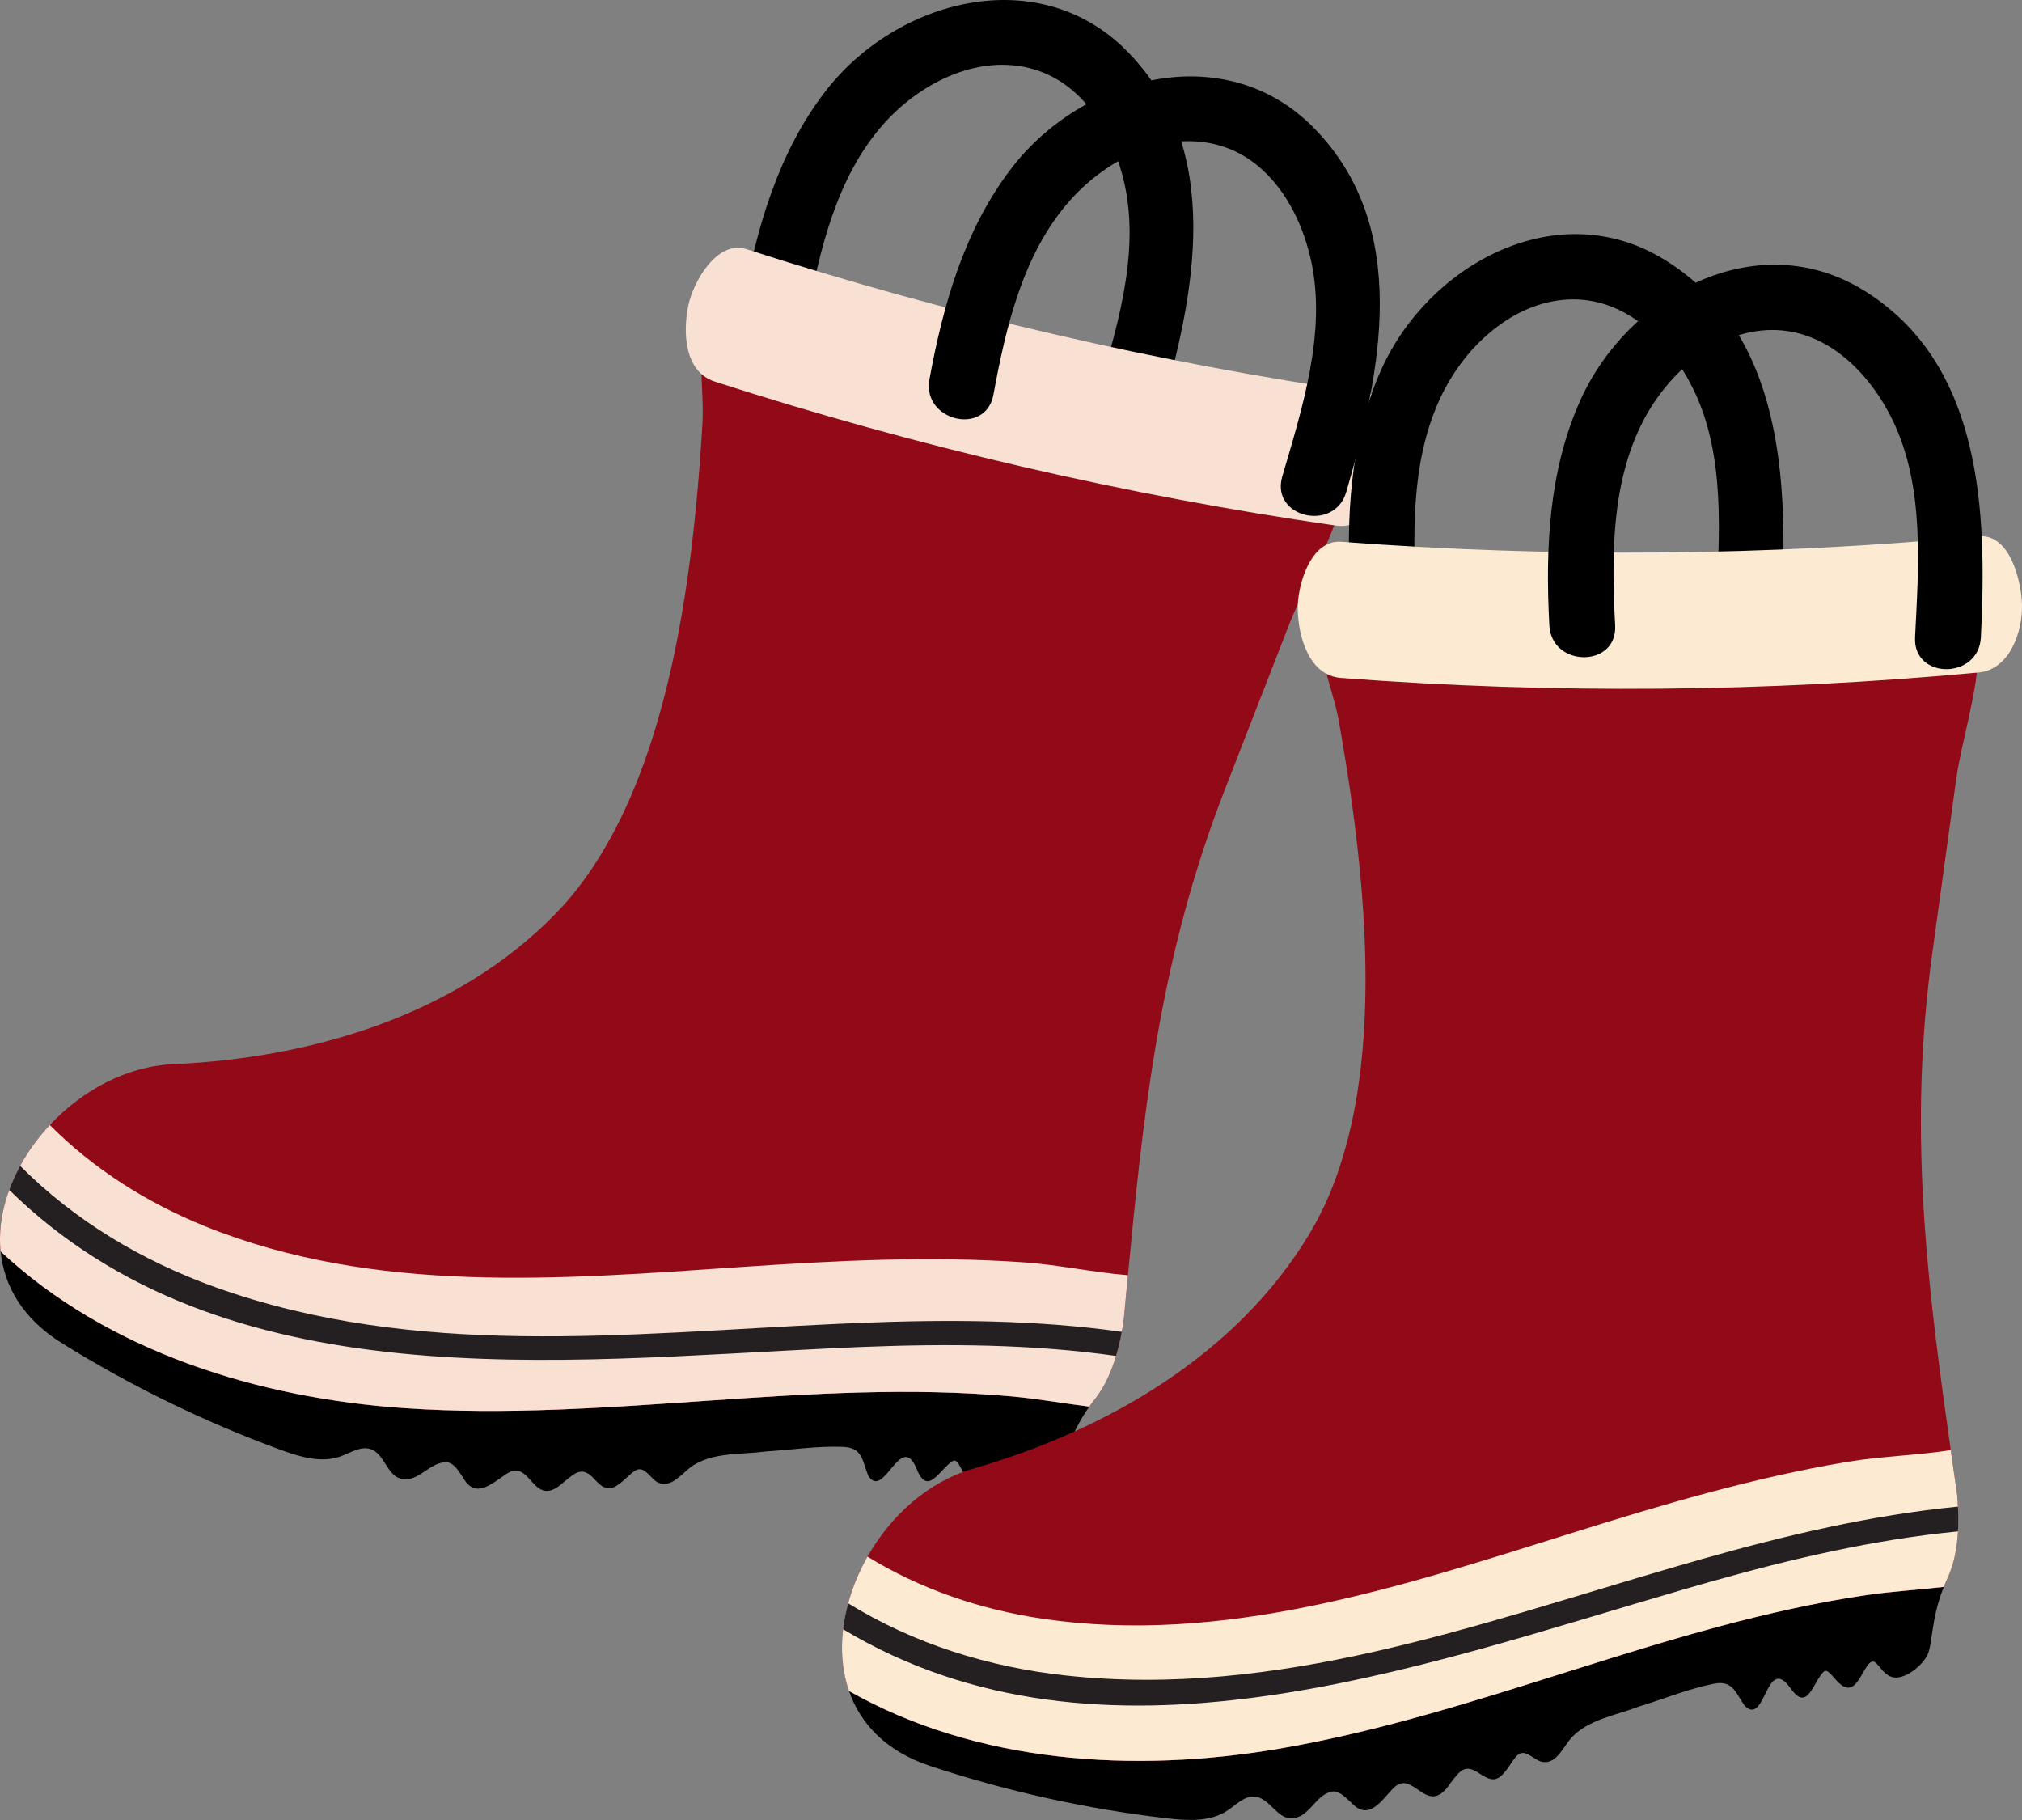
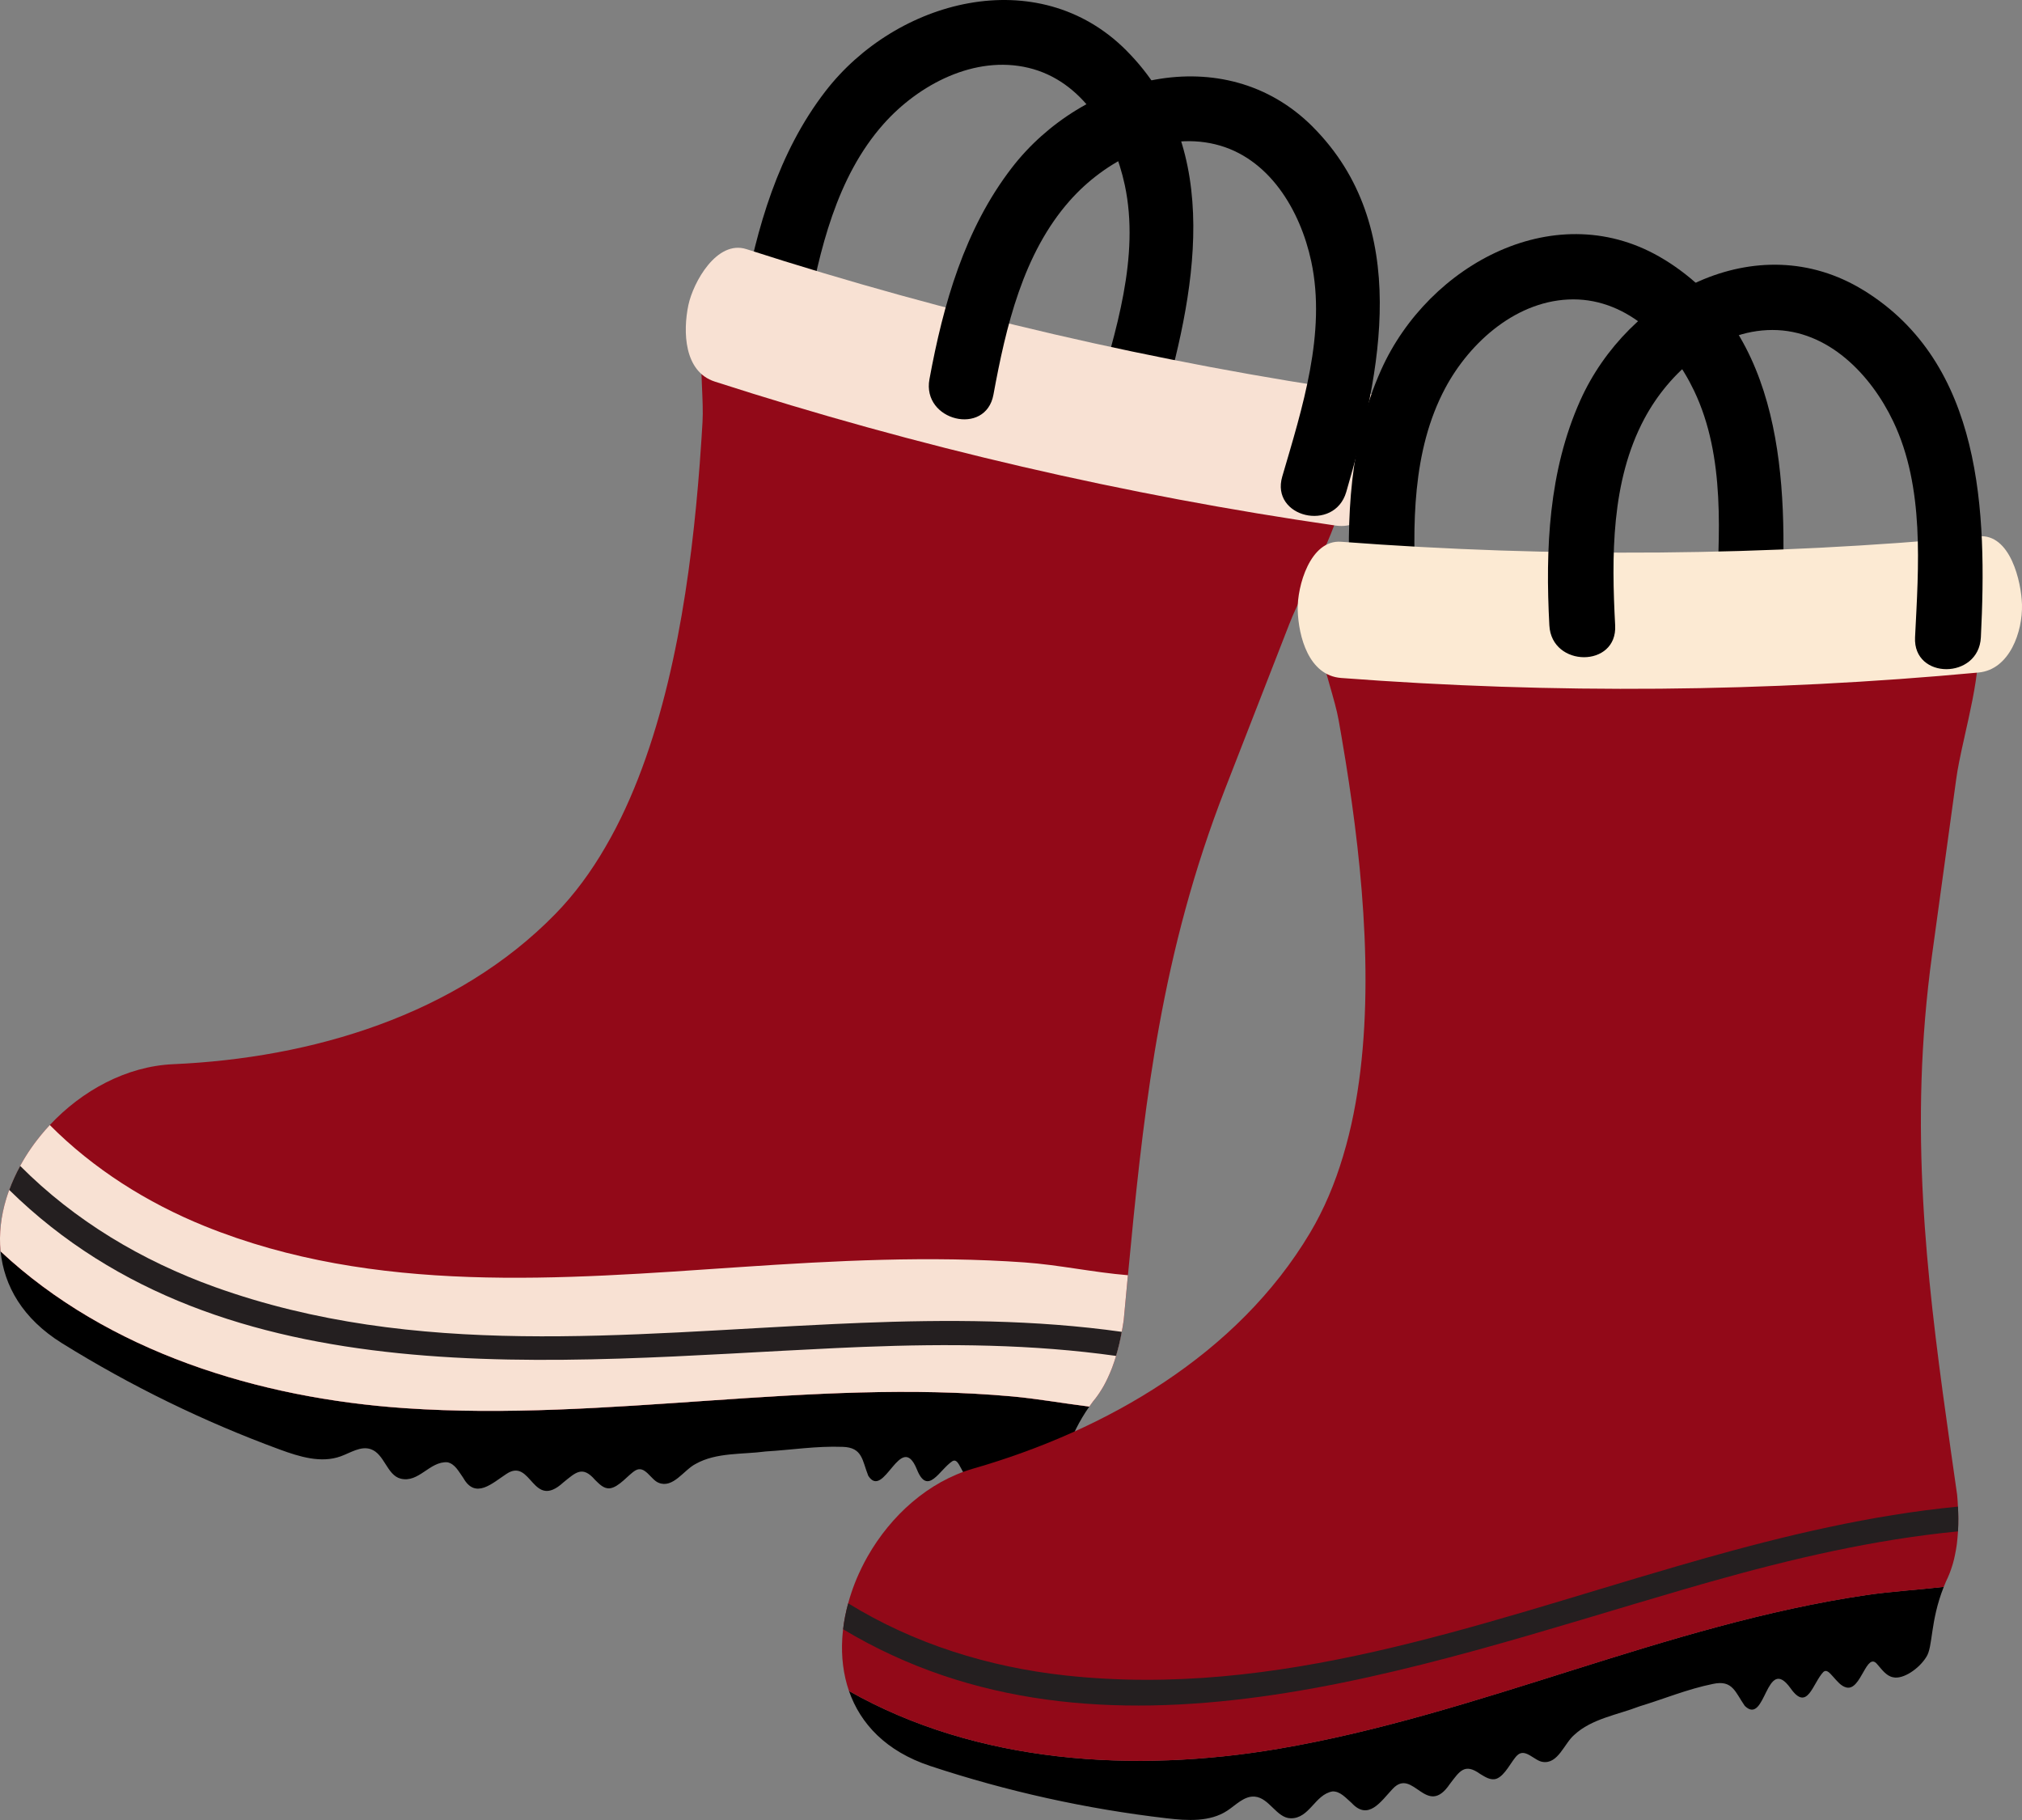
<svg xmlns="http://www.w3.org/2000/svg" width="200" height="180" viewBox="0 0 200 180" fill="none">
  <rect x="0" y="0" width="200" height="180" fill="#808080" stroke="none" />
  <g clip-path="url(#clip0_313_19782)">
    <path d="M107.747 139.11C105.63 142.122 105.344 144.61 104.469 145.436C103.484 146.421 101.7 147.077 100.806 146.631C100.164 146.355 99.885 145.586 99.583 145.031C98.843 143.437 97.416 147.23 96.066 146.526C95.572 146.265 95.321 145.688 95.056 145.208C94.773 144.661 94.565 144.322 94.222 144.499C92.923 145.332 91.763 148.024 90.685 145.31C89.09 141.411 87.444 148.413 85.881 145.954C85.275 144.435 85.327 143.146 83.335 143.095C80.733 143.001 78.33 143.396 75.733 143.552C73.438 143.86 70.849 143.627 68.801 144.787C67.645 145.374 66.573 147.243 65.143 146.647C64.374 146.349 63.796 144.883 62.857 145.425C62.173 145.818 61.233 147.09 60.316 147.197C59.709 147.253 59.266 146.759 58.858 146.363C57.616 144.926 56.958 145.613 55.724 146.612C52.645 149.439 52.588 144.119 50.102 145.766C48.7 146.679 47.027 148.321 45.823 146.166C45.369 145.531 44.999 144.771 44.252 144.62C42.489 144.505 41.43 146.693 39.627 146.239C38.266 145.895 38.032 143.777 36.66 143.321C35.669 142.989 34.669 143.686 33.689 144.036C31.753 144.733 29.618 144.072 27.687 143.364C20.17 140.605 12.937 137.073 6.132 132.845C2.242 130.426 0.399 127.177 0.06 123.759C10.702 133.702 25.593 138.28 40.064 139.268C60.109 140.632 80.114 136.294 100.123 138.104C102.612 138.331 105.176 138.793 107.749 139.11H107.747Z" fill="black" />
    <path d="M129.33 57.781C128.938 58.581 128.558 59.362 128.216 60.108C127.956 60.671 127.721 61.214 127.522 61.734C125.41 67.153 123.302 72.573 121.189 77.992C118.043 86.071 116.046 93.79 114.639 101.558C114.486 102.386 114.346 103.217 114.207 104.047C113.023 111.218 112.288 118.468 111.567 126.119C111.43 127.586 111.292 129.068 111.152 130.566C111.125 130.765 111.093 130.968 111.058 131.168C110.893 132.153 110.679 133.156 110.388 134.13C110.329 134.321 110.267 134.512 110.201 134.702C110.14 134.885 110.075 135.07 110.007 135.252C109.983 135.317 109.958 135.387 109.929 135.451C109.878 135.577 109.826 135.708 109.77 135.833C109.7 136.006 109.621 136.176 109.54 136.345C109.488 136.458 109.437 136.568 109.376 136.68C109.319 136.796 109.254 136.911 109.194 137.022C109.156 137.093 109.114 137.163 109.073 137.233C109.03 137.306 108.989 137.376 108.941 137.45C108.83 137.636 108.706 137.821 108.579 138.001C108.431 138.213 108.276 138.415 108.11 138.61C107.982 138.78 107.858 138.948 107.747 139.113C105.173 138.796 102.611 138.334 100.121 138.108C80.11 136.299 60.107 140.636 40.061 139.271C25.591 138.283 10.698 133.706 0.057 123.762C-0.111 122.038 0.097 120.27 0.624 118.543C0.664 118.41 0.708 118.278 0.753 118.141C0.756 118.125 0.761 118.109 0.769 118.095C0.813 117.959 0.862 117.824 0.912 117.688C0.983 117.495 1.059 117.299 1.134 117.108L1.163 117.04C1.24 116.856 1.322 116.671 1.403 116.488C1.491 116.291 1.588 116.096 1.685 115.902C1.685 115.902 1.686 115.899 1.687 115.894C1.787 115.699 1.889 115.506 1.993 115.312C1.993 115.312 1.99 115.312 1.993 115.309C2.092 115.127 2.192 114.95 2.297 114.773C2.376 114.636 2.457 114.505 2.538 114.373C2.892 113.804 3.28 113.246 3.698 112.709C3.825 112.544 3.957 112.378 4.092 112.217C4.357 111.895 4.638 111.576 4.926 111.267C8.109 107.861 12.504 105.456 17.123 105.25C30.802 104.65 45.147 100.426 54.949 90.373C56.835 88.438 58.474 86.205 59.894 83.75V83.747C60.604 82.533 61.259 81.267 61.861 79.956C66.616 69.644 68.394 56.651 69.21 45.895C69.274 45.033 69.336 44.183 69.388 43.351C69.421 42.809 69.456 42.277 69.487 41.749C69.736 37.561 67.971 29.844 72.608 27.46C75.727 25.856 80.574 28.228 83.604 29.045C98.407 33.035 113.128 37.63 127.988 41.394C130.694 42.151 132.116 43.463 132.697 45.111C133.917 48.561 131.436 53.476 129.327 57.783L129.33 57.781Z" fill="#920918" />
    <path d="M111.414 4.995C102.638 -3.811 88.621 -0.036 81.631 9.045C76.959 15.112 74.856 22.519 73.489 29.952C72.731 34.071 79.056 35.62 79.819 31.477C81.051 24.777 82.735 17.519 87.376 12.284C90.852 8.361 96.401 5.432 101.734 6.71C107.074 7.99 110.173 13.241 111.255 18.302C112.767 25.376 110.354 32.845 108.386 39.577C107.206 43.614 113.539 45.128 114.716 41.102C118.182 29.244 121.198 14.816 111.412 4.997L111.414 4.995Z" fill="black" />
    <path d="M110.387 134.13C110.328 134.321 110.266 134.512 110.2 134.702C110.139 134.885 110.074 135.07 110.006 135.252C109.982 135.317 109.957 135.387 109.928 135.451C109.877 135.577 109.825 135.708 109.769 135.834C109.699 136.006 109.62 136.176 109.539 136.345C109.487 136.458 109.431 136.572 109.375 136.68C109.318 136.796 109.253 136.911 109.193 137.023C109.155 137.093 109.113 137.163 109.072 137.233C109.029 137.306 108.988 137.376 108.94 137.45C108.829 137.636 108.705 137.821 108.578 138.001C108.43 138.213 108.275 138.416 108.109 138.61C107.981 138.781 107.857 138.948 107.746 139.114C105.172 138.796 102.61 138.334 100.12 138.108C80.109 136.299 60.106 140.636 40.06 139.271C25.59 138.283 10.697 133.706 0.056 123.762C-0.112 122.038 0.096 120.27 0.623 118.543C0.663 118.41 0.707 118.278 0.752 118.141C0.755 118.125 0.76 118.109 0.768 118.095C0.812 117.959 0.861 117.824 0.911 117.688C0.982 117.496 1.058 117.3 1.133 117.108L1.162 117.04C1.24 116.856 1.321 116.672 1.402 116.488C1.49 116.291 1.587 116.096 1.684 115.902C1.684 115.902 1.685 115.899 1.686 115.894C1.786 115.699 1.888 115.507 1.992 115.312C1.992 115.312 1.989 115.312 1.992 115.309C2.091 115.127 2.191 114.95 2.296 114.773C2.375 114.636 2.456 114.506 2.537 114.373C2.891 113.804 3.279 113.247 3.697 112.709C3.824 112.544 3.956 112.378 4.091 112.217C4.356 111.895 4.637 111.576 4.925 111.267C9.248 115.613 14.56 118.962 20.24 121.262C37.093 128.083 55.528 126.512 73.228 125.313C82.584 124.682 91.97 124.189 101.338 124.854C104.712 125.092 108.151 125.844 111.563 126.12C111.426 127.586 111.288 129.068 111.148 130.566C111.121 130.765 111.089 130.968 111.054 131.169C110.889 132.154 110.675 133.156 110.384 134.13H110.387Z" fill="#F8E1D3" />
    <path d="M135.263 38.882C114.424 35.873 93.875 31.107 73.833 24.64C70.903 23.695 68.561 27.925 68.087 30.183C67.544 32.782 67.644 36.753 70.699 37.739C90.74 44.207 111.29 48.972 132.129 51.981C135.19 52.423 137.321 49.076 137.874 46.438C138.325 44.282 138.406 39.336 135.263 38.882Z" fill="#F8E1D3" />
    <path d="M129.858 12.551C121.082 3.746 107.066 7.52 100.075 16.601C95.404 22.669 93.301 30.075 91.933 37.508C91.175 41.627 97.5 43.176 98.263 39.033C99.495 32.333 101.179 25.075 105.82 19.84C109.296 15.917 114.846 12.988 120.178 14.266C125.518 15.546 128.617 20.797 129.699 25.858C131.211 32.932 128.798 40.401 126.83 47.133C125.65 51.17 131.983 52.684 133.16 48.658C136.626 36.801 139.643 22.372 129.856 12.553L129.858 12.551Z" fill="black" />
    <path d="M110.393 134.101C102.135 132.939 93.777 132.882 85.439 133.208C85.177 133.221 84.915 133.229 84.65 133.24C83.983 133.269 83.309 133.299 82.633 133.329C55.117 134.611 22.224 138.611 0.912 117.685C1.206 116.878 1.571 116.085 1.995 115.309C7.399 120.737 14.036 124.691 21.239 127.283C41.116 134.421 61.866 131.9 82.533 130.947C83.362 130.907 84.191 130.872 85.019 130.84V130.837C93.707 130.494 102.381 130.513 110.959 131.72C110.814 132.517 110.627 133.318 110.393 134.102V134.101Z" fill="#241F20" />
    <path d="M192.26 156.946C190.902 160.371 191.202 162.858 190.543 163.865C189.816 165.052 188.232 166.11 187.26 165.886C186.572 165.768 186.121 165.086 185.697 164.615C184.607 163.24 184.102 167.261 182.625 166.893C182.083 166.754 181.705 166.252 181.335 165.847C180.932 165.382 180.652 165.1 180.358 165.353C179.288 166.467 178.787 169.359 177.107 166.969C174.65 163.552 174.678 170.745 172.586 168.721C171.643 167.385 171.395 166.12 169.446 166.538C166.895 167.056 164.649 168.004 162.16 168.762C160 169.599 157.428 169.979 155.708 171.587C154.72 172.428 154.113 174.497 152.583 174.253C151.765 174.143 150.863 172.852 150.077 173.6C149.504 174.143 148.886 175.6 148.018 175.919C147.44 176.115 146.895 175.738 146.408 175.448C144.865 174.342 144.386 175.163 143.417 176.424C141.082 179.893 139.787 174.734 137.754 176.918C136.602 178.134 135.357 180.123 133.686 178.309C133.097 177.799 132.56 177.146 131.799 177.174C130.058 177.477 129.537 179.852 127.677 179.831C126.273 179.815 125.553 177.81 124.113 177.688C123.071 177.598 122.262 178.508 121.39 179.079C119.67 180.209 117.44 180.067 115.397 179.83C107.447 178.907 99.591 177.168 91.992 174.65C87.646 173.209 85.1 170.482 83.974 167.237C96.635 174.414 112.181 175.377 126.481 172.948C146.29 169.58 164.733 160.677 184.611 157.749C187.084 157.386 189.684 157.235 192.259 156.941L192.26 156.946Z" fill="black" />
    <path d="M194.329 72.809C194.133 73.679 193.946 74.527 193.787 75.332C193.665 75.941 193.563 76.524 193.49 77.075C192.697 82.84 191.908 88.603 191.114 94.368C189.933 102.961 189.787 110.934 190.227 118.816C190.272 119.658 190.329 120.498 190.386 121.339C190.902 128.589 191.874 135.811 192.953 143.42C193.161 144.876 193.372 146.351 193.584 147.841C193.604 148.042 193.62 148.246 193.633 148.45C193.703 149.446 193.727 150.47 193.669 151.487C193.657 151.688 193.641 151.887 193.62 152.088C193.604 152.279 193.584 152.475 193.56 152.668C193.552 152.738 193.544 152.812 193.531 152.88C193.511 153.016 193.49 153.154 193.466 153.288C193.437 153.472 193.401 153.656 193.36 153.84C193.336 153.962 193.31 154.08 193.279 154.203C193.25 154.329 193.214 154.457 193.182 154.579C193.161 154.657 193.137 154.734 193.112 154.812C193.088 154.893 193.063 154.971 193.034 155.053C192.969 155.261 192.891 155.469 192.81 155.673C192.716 155.913 192.61 156.146 192.497 156.375C192.411 156.571 192.33 156.763 192.26 156.951C189.686 157.244 187.085 157.395 184.612 157.759C164.733 160.687 146.292 169.589 126.483 172.957C112.182 175.386 96.636 174.423 83.975 167.247C83.41 165.61 83.202 163.842 83.311 162.038C83.319 161.899 83.332 161.761 83.343 161.617C83.343 161.601 83.343 161.586 83.348 161.568C83.361 161.425 83.376 161.283 83.392 161.139C83.416 160.935 83.445 160.726 83.473 160.522L83.486 160.449C83.518 160.253 83.556 160.054 83.593 159.858C83.634 159.646 83.681 159.434 83.731 159.22C83.731 159.22 83.731 159.218 83.731 159.212C83.783 159 83.837 158.788 83.893 158.575C83.893 158.575 83.888 158.575 83.893 158.57C83.945 158.369 84.002 158.175 84.064 157.979C84.109 157.827 84.158 157.681 84.207 157.534C84.418 156.897 84.666 156.264 84.947 155.644C85.033 155.453 85.122 155.26 85.216 155.072C85.398 154.696 85.599 154.321 85.805 153.953C88.108 149.895 91.822 146.527 96.265 145.246C109.426 141.458 122.393 133.991 129.585 121.919C130.968 119.597 132.042 117.041 132.852 114.322V114.317C133.259 112.97 133.6 111.585 133.882 110.17C136.107 99.03 134.814 85.98 133.105 75.329C132.967 74.476 132.828 73.634 132.686 72.814C132.592 72.278 132.503 71.752 132.409 71.234C131.677 67.103 128.167 60.012 132.12 56.608C134.781 54.318 140.045 55.489 143.182 55.575C158.504 55.988 173.886 57.008 189.212 57.188C192.019 57.29 193.708 58.234 194.656 59.698C196.644 62.768 195.375 68.128 194.327 72.81L194.329 72.809Z" fill="#920918" />
    <path d="M164.625 25.677C154.043 19.17 141.291 26.122 136.607 36.59C133.476 43.584 133.154 51.278 133.554 58.827C133.777 63.009 140.288 63.034 140.064 58.827C139.703 52.023 139.652 44.572 142.948 38.393C145.417 33.766 150.131 29.616 155.613 29.609C161.104 29.603 165.338 33.983 167.567 38.649C170.683 45.174 170.075 53.003 169.727 60.009C169.519 64.21 176.028 64.199 176.236 60.009C176.848 47.667 176.424 32.931 164.625 25.674V25.677Z" fill="black" />
-     <path d="M193.669 151.484C193.657 151.685 193.641 151.884 193.62 152.085C193.604 152.276 193.584 152.472 193.56 152.665C193.552 152.735 193.544 152.809 193.531 152.877C193.511 153.013 193.49 153.151 193.466 153.285C193.437 153.468 193.401 153.653 193.36 153.837C193.336 153.959 193.307 154.082 193.279 154.2C193.25 154.326 193.214 154.453 193.182 154.576C193.161 154.654 193.137 154.731 193.112 154.809C193.088 154.89 193.063 154.968 193.034 155.05C192.969 155.258 192.891 155.465 192.81 155.669C192.716 155.91 192.61 156.143 192.497 156.372C192.411 156.568 192.33 156.76 192.26 156.948C189.686 157.241 187.085 157.392 184.612 157.756C164.733 160.684 146.292 169.586 126.483 172.954C112.182 175.383 96.636 174.42 83.975 167.244C83.41 165.607 83.202 163.839 83.311 162.035C83.319 161.896 83.332 161.758 83.343 161.614C83.343 161.598 83.343 161.582 83.348 161.565C83.361 161.421 83.376 161.28 83.392 161.136C83.416 160.932 83.445 160.723 83.473 160.519L83.486 160.446C83.518 160.25 83.556 160.051 83.593 159.855C83.634 159.643 83.681 159.431 83.731 159.217C83.731 159.217 83.731 159.215 83.731 159.209C83.783 158.997 83.837 158.785 83.893 158.572C83.893 158.572 83.888 158.572 83.893 158.567C83.945 158.366 84.002 158.172 84.064 157.976C84.109 157.824 84.158 157.678 84.207 157.531C84.418 156.894 84.666 156.261 84.947 155.641C85.033 155.45 85.122 155.257 85.216 155.069C85.398 154.693 85.599 154.318 85.805 153.95C91.022 157.163 96.965 159.176 103.024 160.081C120.998 162.767 138.558 156.922 155.49 151.61C164.441 148.805 173.452 146.128 182.716 144.58C186.051 144.021 189.571 143.947 192.951 143.417C193.16 144.873 193.371 146.347 193.582 147.838C193.603 148.038 193.619 148.242 193.631 148.446C193.701 149.443 193.725 150.467 193.668 151.484H193.669Z" fill="#FCEAD3" />
    <path d="M195.701 53.043C174.739 54.997 153.648 55.177 132.655 53.581C129.587 53.349 128.294 58.011 128.359 60.317C128.435 62.97 129.456 66.81 132.655 67.052C153.648 68.647 174.739 68.467 195.701 66.513C198.781 66.227 200.074 62.471 199.998 59.778C199.934 57.575 198.864 52.748 195.701 53.043Z" fill="#FCEAD3" />
    <path d="M184.32 28.704C173.738 22.197 160.987 29.148 156.302 39.617C153.172 46.61 152.849 54.305 153.25 61.853C153.472 66.033 159.983 66.061 159.759 61.853C159.398 55.049 159.347 47.598 162.643 41.419C165.112 36.792 169.826 32.642 175.308 32.636C180.799 32.629 185.034 37.009 187.262 41.676C190.379 48.201 189.77 56.029 189.422 63.035C189.214 67.237 195.724 67.226 195.932 63.035C196.543 50.693 196.119 35.957 184.32 28.701V28.704Z" fill="black" />
    <path d="M193.669 151.455C185.37 152.26 177.229 154.162 169.198 156.431C168.945 156.505 168.693 156.575 168.437 156.648C167.794 156.831 167.147 157.019 166.496 157.207C140.039 164.899 108.984 176.492 83.394 161.135C83.49 160.282 83.662 159.424 83.894 158.57C90.411 162.583 97.783 164.874 105.391 165.705C126.381 167.991 145.971 160.68 165.845 154.912C166.642 154.68 167.44 154.452 168.237 154.227V154.222C176.606 151.854 185.044 149.843 193.664 149.006C193.709 149.814 193.713 150.639 193.669 151.455Z" fill="#241F20" />
  </g>
  <defs>
    <clipPath id="clip0_313_19782">
      <rect width="200" height="180" fill="white" />
    </clipPath>
  </defs>
</svg>